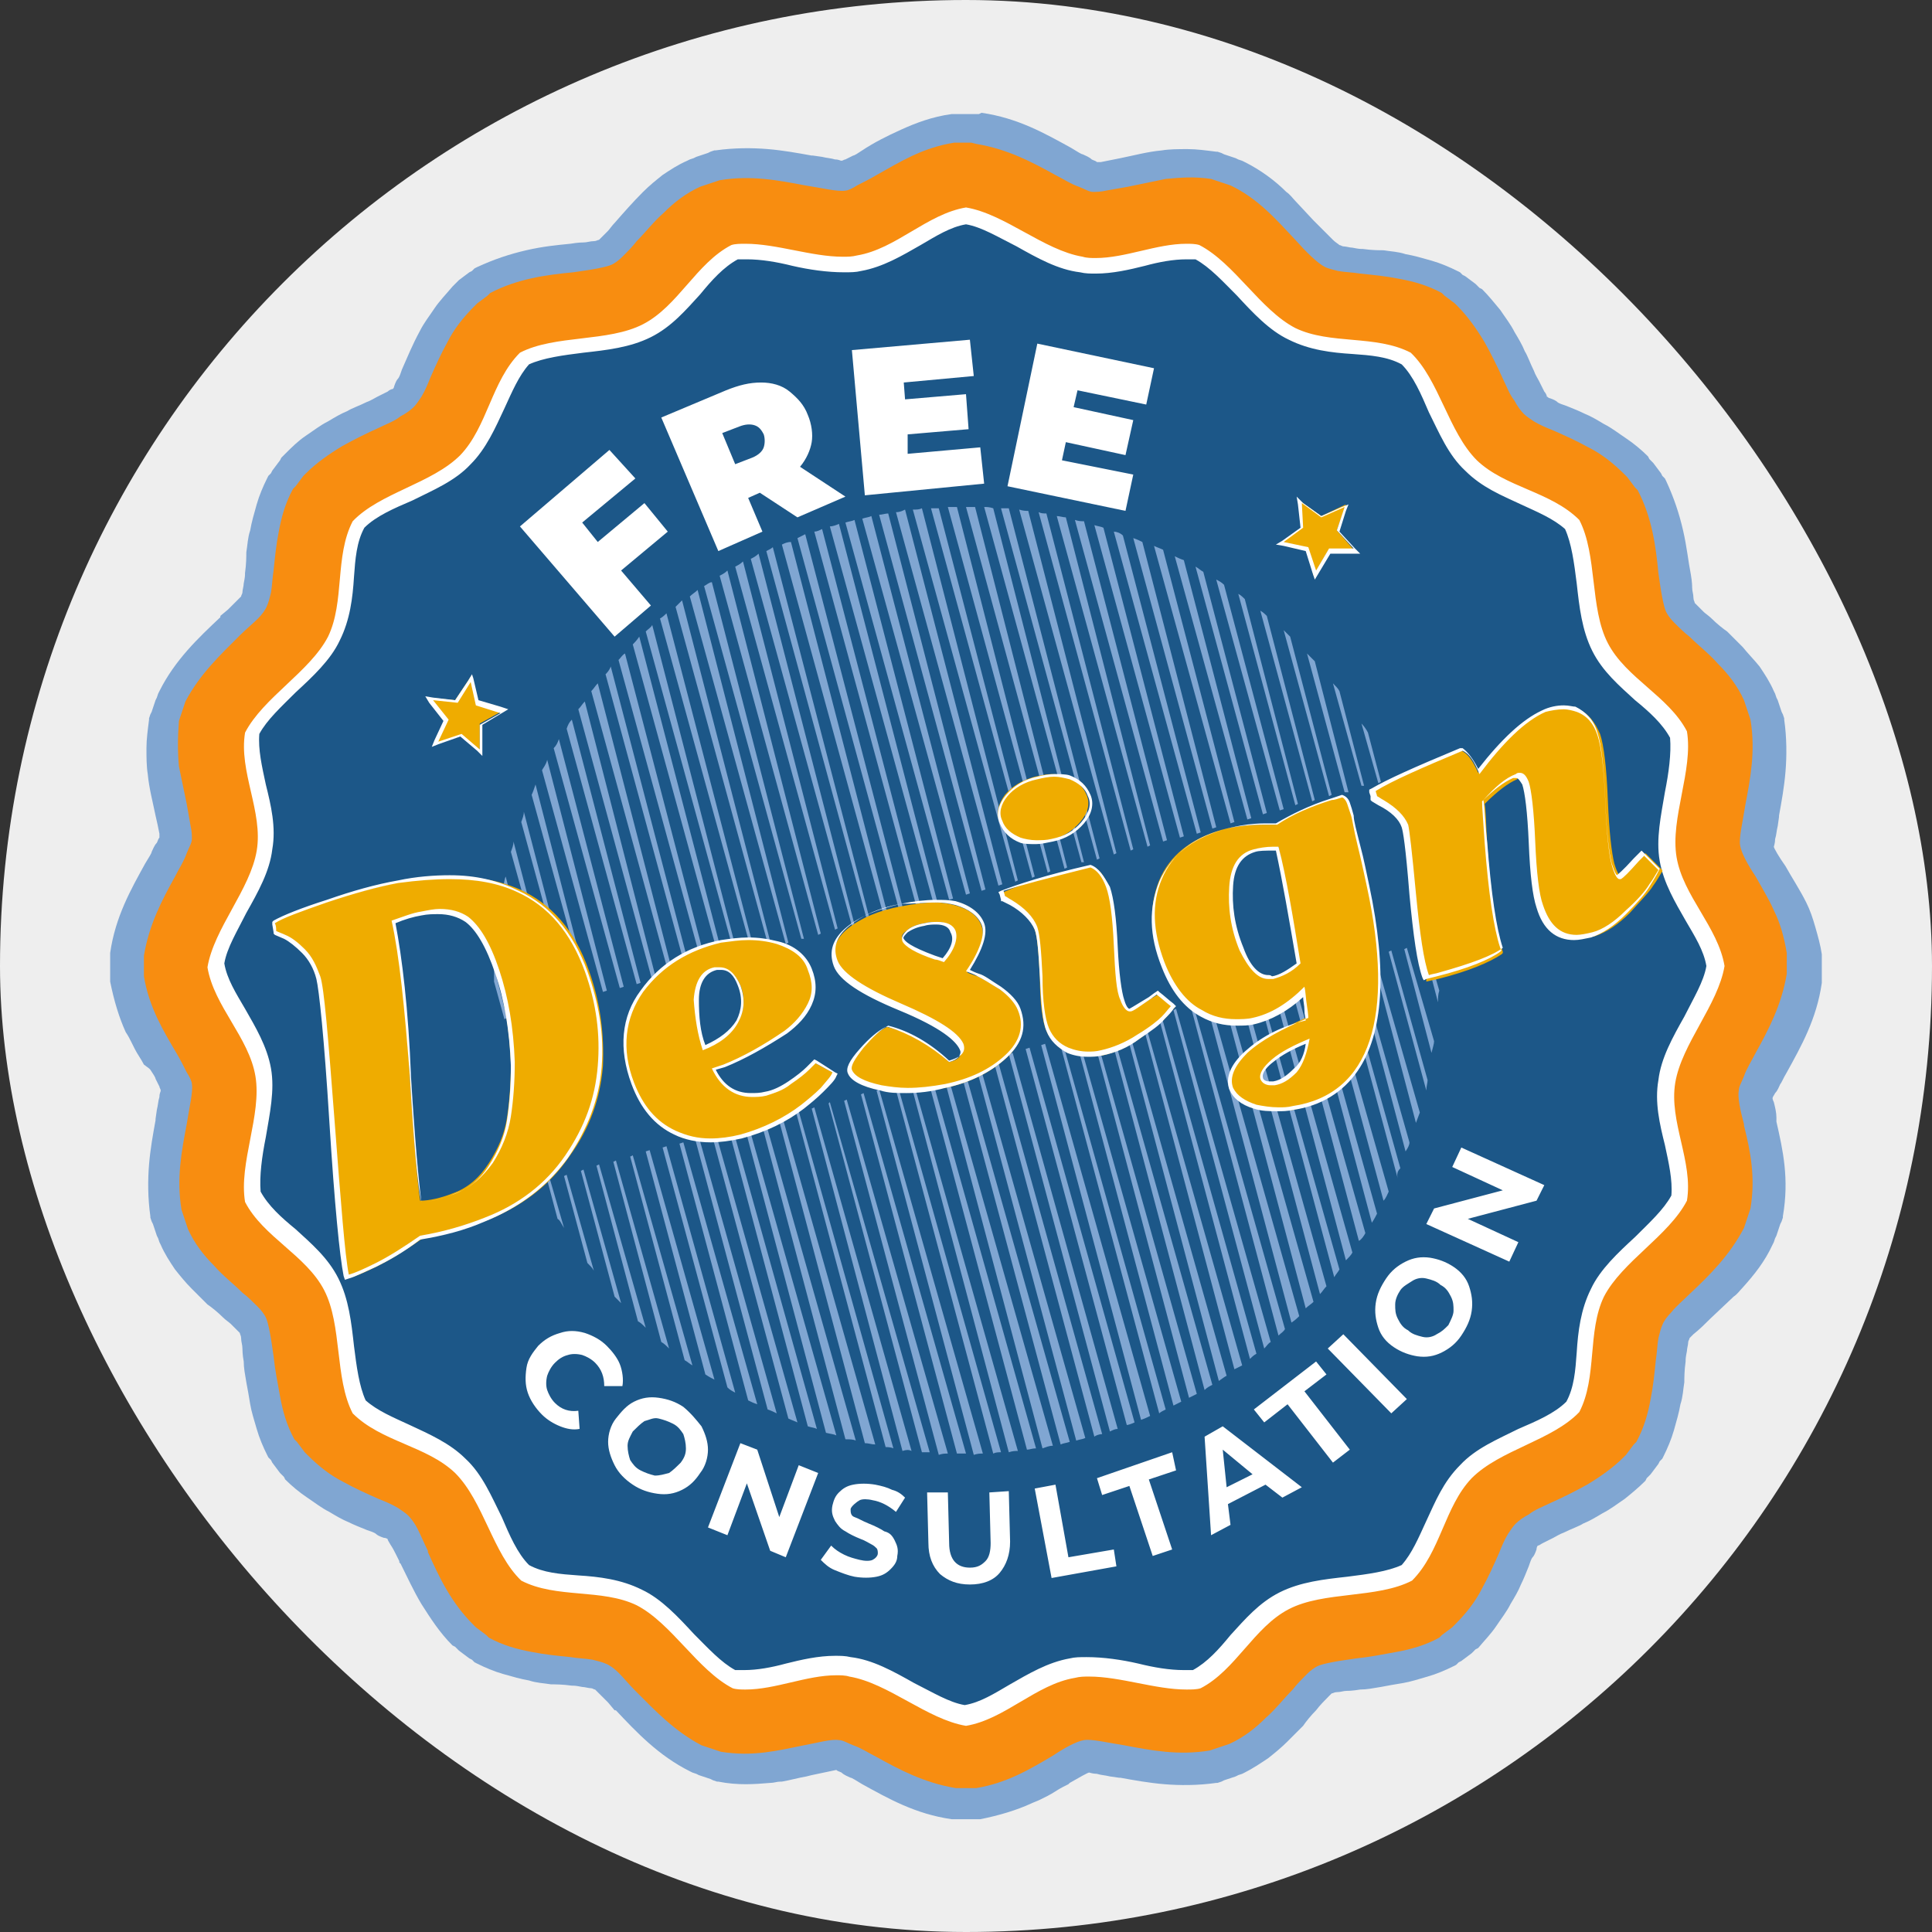
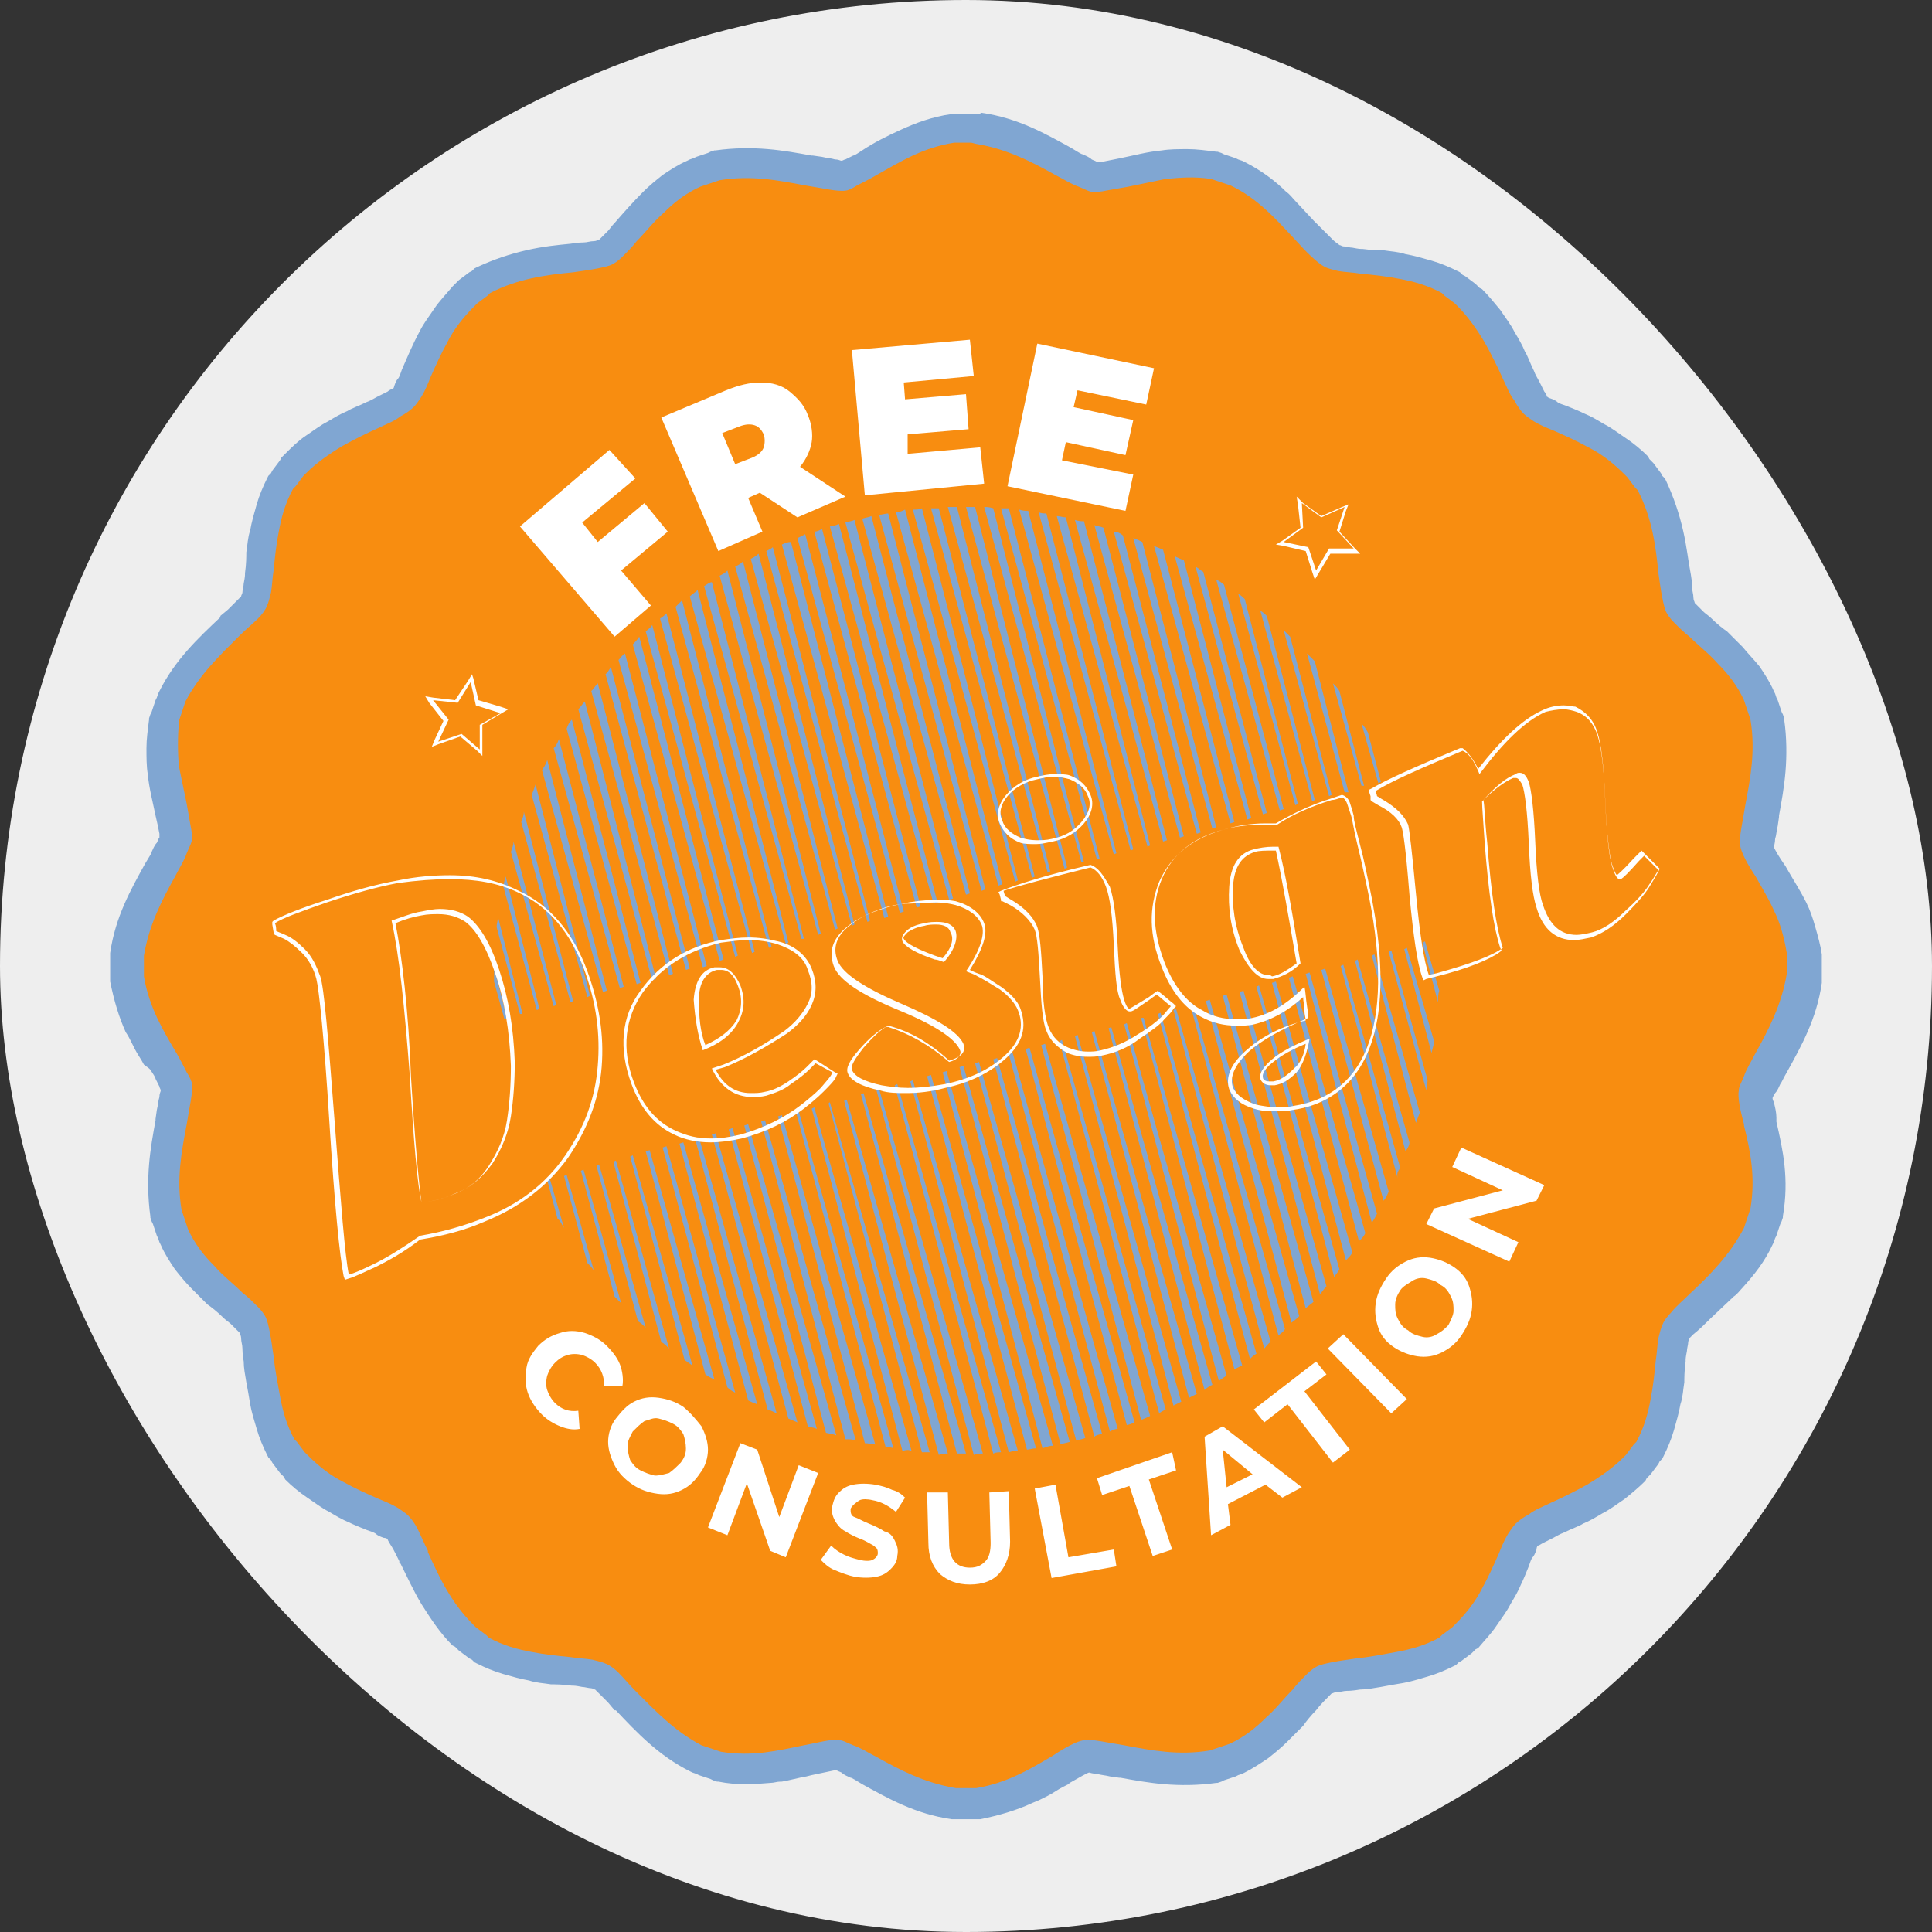
<svg xmlns="http://www.w3.org/2000/svg" width="149" height="149" fill="none">
  <rect width="100%" height="100%" fill="#333333" stroke="none" />
  <rect width="149" height="149" rx="74.5" fill="#EEE" />
  <path fill-rule="evenodd" clip-rule="evenodd" d="M75.7 8.7c2.8.4 4.9 1.6 6.9 2.7.5.3.8.5.9.5.2.1.5.2.7.4.2.1.3.1.4.2h.3l1.5-.3c1-.2 2.1-.5 3.2-.6.6-.1 1.3-.1 2-.1s1.4.1 2.2.2h.1l.3.1.2.1.9.3.2.1.3.1.2.1c1.2.6 2.3 1.4 3.2 2.3.3.2.5.5.7.7l1.4 1.5.2.2.1.1.9.9.3.3c.2.2.4.3.5.4.1 0 .2.1.3.1.2 0 .5.1.7.1.5.1.6.1.8.1.7.1 1.3.1 1.6.1.6.1 1.1.1 1.7.3.6.1 1.3.3 2 .5s1.4.5 2 .8l.2.1.2.2.2.1.8.6.1.1.2.2.2.1c.5.5.9 1 1.4 1.6.4.6.8 1.1 1.1 1.7.3.5.6 1 .8 1.5.2.3.4.9.7 1.5.1.3.3.6.4.8l.4.8c.1.1.2.3.2.4.1 0 .1.1.2.1.3.1.5.2.6.3.1.1.4.2.7.3.5.2 1 .4 1.4.6.5.2 1 .5 1.5.8.6.3 1.1.7 1.7 1.1.6.4 1.2.9 1.7 1.4l.1.2.2.2.1.1.6.8.1.2.2.2.1.2c.6 1.3 1 2.5 1.3 3.8.3 1.3.4 2.4.6 3.4.1.6.1.9.1 1 0 .3.1.5.1.8 0 .2.1.3.1.4l.2.2.5.5c.1.1.4.3.6.5.4.4.9.8 1.2 1l1.2 1.2c.4.5.9 1 1.3 1.5.4.6.8 1.2 1.1 1.9l.1.2.1.3.1.2.3.9.1.2.1.3v.1c.2 1.4.2 2.8.1 4-.1 1.2-.3 2.3-.5 3.4v.1l-.1.7c-.1.4-.1.7-.2 1 0 .3-.1.6-.1.6 0 .1.4.8.9 1.5.5.9 1.1 1.8 1.6 2.8.3.6.5 1.2.7 1.9.2.7.4 1.4.5 2.1v2.2c-.4 2.8-1.6 4.9-2.7 6.9-.3.5-.4.8-.5.9-.1.2-.2.5-.4.7-.1.2-.2.3-.2.4 0 0 0 .1.1.3.1.4.2.8.2 1.2V86.5c.5 2.2 1 4.4.5 7.3v.1l-.1.3-.1.2-.3.9-.1.2-.1.3-.1.2c-.6 1.3-1.4 2.3-2.3 3.3-.2.2-.4.5-.7.7l-1.8 1.7c-.4.4-.8.8-1.3 1.2l-.3.3c0 .1-.1.2-.1.3 0 .2-.1.5-.1.7-.1.5-.1.6-.1.8-.1.7-.1 1.3-.1 1.6-.1.6-.1 1.1-.3 1.7-.1.6-.3 1.3-.5 2s-.5 1.4-.8 2l-.1.2-.2.2-.1.2-.6.8-.1.1-.2.2-.1.2c-.5.5-1.1 1-1.6 1.4-.6.4-1.1.8-1.7 1.1-.5.3-1 .6-1.5.8-.3.2-.9.4-1.5.7-.3.1-.6.3-.8.4l-.8.4c-.2.1-.3.2-.4.2 0 0-.1.1-.1.3-.1.3-.2.5-.3.6-.1.1-.2.4-.3.7-.2.5-.4 1-.6 1.4-.2.5-.5 1-.8 1.5-.3.6-.7 1.1-1.1 1.7-.4.6-.9 1.1-1.4 1.7l-.2.1-.2.2-.1.1-.8.6-.2.1-.2.2-.2.1c-.6.3-1.3.6-2 .8-.7.2-1.3.4-1.9.5-.6.1-1.2.2-1.7.3-.6.1-1.1.2-1.6.2-.6.1-.9.1-1 .1-.3 0-.5.1-.8.1-.2 0-.3.1-.4.1l-.2.2c-.3.3-.7.7-1 1.1-.4.4-.8.9-1 1.2l-1.2 1.2c-.5.5-1 .9-1.5 1.3-.6.4-1.2.8-1.8 1.1l-.2.1-.3.1-.2.1-.9.3-.2.1-.3.1h-.1c-1.4.2-2.8.2-4 .1-1.2-.1-2.3-.3-3.4-.5h-.1l-.7-.1c-.4-.1-.7-.1-1-.2-.3 0-.6-.1-.6-.1-.1 0-.8.4-1.5.8l-.1.1-.4.2c-.4.2-.8.5-1.2.7l-.6.3c-.2.1-.5.2-.7.3-1.1.5-2.4.9-3.9 1.2h-2.2c-2.8-.4-4.9-1.6-6.9-2.7-.5-.3-.8-.5-.9-.5-.2-.1-.5-.2-.7-.4-.2-.1-.3-.1-.4-.2l-1.9.4-.4.1c-.6.1-1.3.3-1.9.4h-.1c-.3 0-.5.1-.8.1-1.2.1-2.5.2-4-.1h-.1l-.3-.1-.2-.1-.9-.3-.2-.1-.3-.1-.2-.1c-2.4-1.2-4.1-3-5.7-4.7h-.1l-.5-.6-.1-.1-.6-.6-.3-.3c-.1 0-.2-.1-.3-.1-.2 0-.5-.1-.7-.1-.5-.1-.6-.1-.8-.1-.7-.1-1.3-.1-1.6-.1-.6-.1-1.1-.1-1.7-.3-.6-.1-1.3-.3-2-.5s-1.4-.5-2-.8l-.2-.1-.2-.2-.2-.1-.8-.6-.1-.1-.2-.2-.2-.1c-1-1-1.7-2.1-2.4-3.2-.6-1-1.1-2.1-1.6-3.1l-.1-.1v-.1l-.3-.6c-.1-.2-.2-.4-.4-.7-.1-.2-.2-.3-.2-.4 0 0-.1-.1-.3-.1-.3-.1-.5-.2-.6-.3-.1-.1-.4-.2-.7-.3-.5-.2-1-.4-1.4-.6-.5-.2-1-.5-1.5-.8-.6-.3-1.1-.7-1.7-1.1-.6-.4-1.2-.9-1.7-1.4l-.1-.2-.2-.2-.1-.1-.6-.8-.1-.2-.2-.2-.1-.2c-.3-.6-.6-1.3-.8-2-.2-.7-.4-1.3-.5-1.9-.1-.6-.2-1.2-.3-1.7-.1-.6-.2-1.1-.2-1.6-.1-.5-.1-1-.1-1 0-.3-.1-.5-.1-.8 0-.2-.1-.3-.1-.4l-.2-.2-.5-.5c-.1-.1-.4-.3-.6-.5-.4-.4-.9-.8-1.2-1l-1.2-1.2c-.5-.5-.9-1-1.3-1.5-.4-.6-.8-1.2-1.1-1.9l-.1-.2-.1-.3-.1-.2-.3-.9-.1-.2-.1-.3v-.1c-.2-1.4-.2-2.8-.1-4 .1-1.2.3-2.3.5-3.4v-.1l.1-.7c.1-.4.1-.7.2-1 0-.3.1-.4.1-.5 0-.1-.1-.2-.1-.3l-.3-.6c0-.1-.2-.4-.4-.7l-.1-.1-.4-.3c-.2-.4-.5-.8-.7-1.2l-.3-.6c-.1-.2-.2-.4-.4-.7-.5-1.1-.9-2.4-1.2-3.9v-2.2c.4-2.8 1.6-4.9 2.7-6.9.3-.5.5-.8.5-.9.1-.2.2-.5.4-.7.1-.2.1-.3.2-.4v-.3c-.1-.5-.2-1-.3-1.4-.2-1-.5-2.1-.6-3.2-.1-.6-.1-1.3-.1-2s.1-1.4.2-2.2v-.1l.1-.3.1-.2.3-.9.1-.2.1-.3.1-.2c1.2-2.4 3-4.1 4.7-5.7v-.1l.6-.5.1-.1.6-.6.3-.3c0-.1.1-.2.1-.3 0-.2.1-.5.1-.7.1-.5.1-.6.1-.8.1-.7.1-1.3.1-1.6.1-.6.1-1.1.3-1.7.1-.6.3-1.3.5-2s.5-1.4.8-2l.1-.2.2-.2.1-.2.6-.8.1-.2.2-.2.1-.1c.5-.5 1-1 1.6-1.4.6-.4 1.1-.8 1.7-1.1.5-.3 1-.6 1.5-.8.3-.2.9-.4 1.5-.7.3-.1.6-.3.8-.4l.8-.4c.1-.1.3-.2.4-.2 0 0 .1-.1.1-.2.1-.3.2-.5.3-.6.1-.1.2-.4.3-.7.4-.9.8-1.9 1.4-3 .3-.6.7-1.1 1.1-1.7.4-.6.9-1.1 1.4-1.7l.2-.2.2-.2.1-.1.8-.6.2-.1.2-.2.2-.1c1.3-.6 2.5-1 3.8-1.3 1.3-.3 2.4-.4 3.4-.5.6-.1.9-.1 1-.1.3 0 .5-.1.8-.1.2 0 .3-.1.4-.1l.2-.2.5-.5c.1-.1.3-.4.5-.6.7-.8 1.4-1.6 2.2-2.4.5-.5 1-.9 1.5-1.3.6-.4 1.2-.8 1.9-1.1l.2-.1.3-.1.2-.1.9-.3.2-.1.3-.1h.1c1.4-.2 2.8-.2 4-.1 1.2.1 2.3.3 3.4.5h.1l.7.1c.4.1.7.1 1 .2.3 0 .4.1.5.1.1 0 .2-.1.3-.1l.6-.3c.1 0 .4-.2.7-.4.9-.6 1.9-1.1 3-1.6s2.4-1 3.9-1.2h2.1l.2-.1Zm9 3.7c0 .1 0 0 0 0Zm-72.4 52c.1 0 0 0 0 0Zm14.1-5.5v.4l.6 2.4h-.1c.3 1.5.4 3.1.1 5.1-.1.8-.3 1.4-.5 2.1-.2.7-.4 1.3-.7 1.9-.2.5-.5 1-.8 1.6-.4.7-.6 1.1-.8 1.4-.2.3-.3.6-.5.8l.1.1.1.1.1.2c.5.9 1.1 1.8 1.6 2.9.3.6.5 1.2.7 1.9.2.7.4 1.4.5 2.1.1.7.2 1.4.2 2.1 0 .7 0 1.4-.1 2-.1.6-.1 1.2-.2 1.7-.1.6-.2 1.1-.3 1.6V58.9Z" fill="#80A6D2" />
  <path fill-rule="evenodd" clip-rule="evenodd" d="M75.3 11.1c2.4.4 4.3 1.4 6.1 2.4.6.3 1.2.7 1.8.9.5.2.8.4 1.1.4.2 0 .6 0 1-.1.6-.1 1.1-.2 1.7-.3 1-.2 1.9-.4 2.9-.6 1.1-.1 2.2-.2 3.5 0l.3.1.9.3.3.1c2.1 1 3.5 2.6 5 4.2.8.9 1.7 1.8 2.3 2.1.2.1.6.2 1 .3.6.1 1.1.1 1.7.2 1 .1 2 .2 3 .4 1.1.2 2.2.5 3.3 1.1l.2.2.8.6.2.2c.8.8 1.5 1.8 2.1 2.8.5.9 1 1.9 1.4 2.8.3.6.5 1.2.9 1.7.2.4.5.8.7 1 .2.2.5.4.8.6.5.3 1 .5 1.5.7.9.4 1.8.8 2.7 1.3 1 .5 1.9 1.2 2.8 2.1l.2.2.6.8.2.2c1.1 2.1 1.4 4.3 1.6 6.4.1.7.2 1.4.3 1.9.1.5.2.9.3 1.1.1.2.3.5.6.8.4.4.8.8 1.2 1.1.7.7 1.5 1.3 2.2 2.1.8.8 1.5 1.7 2 2.8l.1.3.3.9.1.3c.4 2.4 0 4.5-.4 6.6-.2 1.3-.5 2.5-.4 3.1.1.6.6 1.5 1.2 2.4.5.9 1 1.7 1.4 2.6.5 1 .8 2.1 1 3.3v1.6c-.4 2.4-1.4 4.3-2.4 6.1-.3.6-.7 1.2-.9 1.8-.2.5-.4.8-.4 1.1-.1.5.1 1.5.4 2.6v.1c.5 2 .9 4 .5 6.4l-.1.3-.3.9-.1.3c-1.1 2.1-2.6 3.6-4.2 5.1-.5.5-1 .9-1.4 1.4-.3.3-.6.7-.7 1-.1.2-.2.6-.3 1-.1.6-.1 1.1-.2 1.7-.1 1-.2 2-.4 3-.2 1.1-.5 2.2-1.1 3.3l-.2.2-.6.8-.2.2c-.8.8-1.8 1.5-2.8 2.1-.9.5-1.9 1-2.8 1.4-.6.3-1.2.5-1.7.9-.4.2-.8.5-1 .7-.2.2-.4.5-.6.8-.3.5-.5 1-.7 1.5-.4.9-.8 1.8-1.3 2.7-.5 1-1.2 1.9-2.1 2.8l-.2.2-.8.6-.2.2c-1.1.6-2.2.9-3.3 1.1-1.1.2-2.1.4-3.1.5-.7.1-1.4.2-1.9.3-.5.1-.9.2-1.1.3-.2.1-.5.3-.8.6-.4.4-.8.8-1.1 1.2-.7.7-1.3 1.5-2.1 2.2-.8.8-1.7 1.5-2.8 2l-.3.1-.9.3-.3.1c-2.4.4-4.5 0-6.6-.4-1.3-.2-2.5-.5-3.1-.4-.6.1-1.5.6-2.4 1.2-1.7 1-3.5 2.1-5.9 2.5h-1.6c-2.4-.4-4.3-1.4-6.1-2.4-.6-.3-1.2-.7-1.8-.9-.5-.2-.8-.4-1.1-.4-.6-.1-1.6.2-2.7.4-2 .4-3.9.9-6.4.5l-.3-.1-.9-.3-.3-.1c-2.1-1.1-3.6-2.7-5.1-4.2-.5-.5-.9-1-1.3-1.4-.3-.3-.7-.6-1-.7-.2-.1-.6-.2-1-.3-.6-.1-1.1-.1-1.7-.2-1-.1-2-.2-3-.4-1.1-.2-2.2-.5-3.3-1.1l-.2-.2-.8-.6-.2-.2c-1.7-1.7-2.6-3.6-3.5-5.6v-.1c-.3-.6-.5-1.1-.8-1.7-.2-.4-.5-.8-.7-1-.2-.2-.5-.4-.8-.6-.5-.3-1-.5-1.5-.7-.9-.4-1.8-.8-2.7-1.3-1-.5-1.9-1.2-2.8-2.1l-.2-.2-.6-.8-.2-.2c-.6-1.1-.9-2.2-1.1-3.3-.2-1.1-.4-2.1-.5-3.1-.1-.7-.2-1.4-.3-1.9-.1-.5-.2-.9-.3-1.1-.1-.2-.3-.5-.6-.8-.4-.4-.8-.8-1.2-1.1-.7-.7-1.5-1.3-2.2-2.1-.8-.8-1.5-1.7-2-2.8l-.1-.3-.3-.9-.1-.3c-.4-2.4 0-4.5.4-6.6.2-1.3.5-2.5.4-3.1 0-.2-.2-.6-.4-.9-.2-.4-.5-1-.8-1.5-1-1.7-2.1-3.5-2.5-5.9v-1.6c.4-2.4 1.4-4.3 2.4-6.1.3-.6.7-1.2.9-1.8.2-.5.4-.8.4-1.1 0-.2 0-.6-.1-1-.1-.6-.2-1.1-.3-1.7-.2-1-.4-1.9-.6-2.9-.1-1.1-.1-2.2 0-3.5l.1-.3.3-.9.1-.3c1.1-2.1 2.7-3.6 4.2-5.1.5-.5 1-.9 1.4-1.3.3-.3.6-.7.7-1 .1-.2.2-.6.3-1 .1-.6.1-1.1.2-1.7.1-1 .2-2 .4-3 .2-1.1.5-2.2 1.1-3.3l.2-.2.6-.8.2-.2c.8-.8 1.8-1.5 2.8-2.1.9-.5 1.9-1 2.8-1.4.6-.3 1.2-.5 1.7-.9.4-.2.8-.5 1-.7.2-.2.4-.5.6-.8.3-.5.5-1 .7-1.5.4-.9.8-1.8 1.3-2.7.5-1 1.2-1.9 2.1-2.8l.2-.2.8-.6.2-.2c2.1-1.1 4.3-1.4 6.4-1.6.7-.1 1.4-.2 1.9-.3.5-.1.9-.2 1.1-.3.2-.1.5-.3.8-.6.4-.4.8-.8 1.1-1.2.7-.7 1.3-1.5 2.1-2.2.8-.8 1.7-1.5 2.8-2l.3-.1.9-.3.3-.1c2.4-.4 4.5 0 6.6.4 1.3.2 2.5.5 3.1.4.2 0 .6-.2.9-.4.4-.2 1-.5 1.5-.8 1.8-1 3.5-2.1 6-2.5h1.3l.4.1Z" fill="#F88D10" />
-   <path fill-rule="evenodd" clip-rule="evenodd" d="M74.5 132.5c-1.4-.2-2.7-1-4.2-1.8s-3.1-1.7-4.7-2c-.4-.1-.7-.1-1.1-.1-1.2 0-2.5.3-3.6.6-1.2.3-2.3.5-3.4.5-.3 0-.6 0-.9-.1-1.2-.7-2.3-1.8-3.4-3-1.2-1.3-2.4-2.6-3.9-3.3-1.5-.7-3.1-.9-4.7-1-1.5-.1-2.9-.3-4.2-.9-1-1-1.6-2.4-2.3-3.9-.7-1.6-1.5-3.2-2.7-4.3-1.2-1.2-2.7-1.8-4.1-2.4-1.4-.6-2.7-1.2-3.7-2.1-.6-1.2-.8-2.8-1-4.5-.2-1.7-.4-3.5-1.2-5-.7-1.5-2-2.6-3.2-3.6-1.1-1-2.2-1.9-2.9-3.1-.2-1.4.1-2.9.4-4.5.3-1.7.7-3.5.4-5.1-.3-1.6-1.1-3-1.9-4.4-.8-1.3-1.5-2.5-1.7-3.9.2-1.4 1-2.7 1.8-4.2s1.7-3.1 2-4.7c.3-1.6-.1-3.2-.5-4.8-.3-1.5-.7-2.9-.5-4.2.7-1.2 1.8-2.3 3-3.4 1.3-1.2 2.6-2.4 3.3-3.9.7-1.5.9-3.1 1-4.7.1-1.5.3-2.9.9-4.2 1-1 2.4-1.6 3.9-2.3 1.6-.7 3.2-1.5 4.4-2.7 1.2-1.2 1.8-2.7 2.4-4.1.6-1.4 1.2-2.7 2.1-3.7 1.2-.6 2.8-.8 4.5-1 1.7-.2 3.5-.4 5-1.2 1.5-.7 2.6-2 3.6-3.2 1-1.1 1.9-2.2 3.1-2.9.3 0 .6-.1.9-.1 1.1 0 2.4.2 3.6.5 1.3.2 2.6.5 3.9.5.4 0 .8 0 1.2-.1 1.6-.3 3-1.1 4.4-1.9 1.3-.8 2.5-1.5 3.9-1.7 1.4.2 2.7 1 4.2 1.8s3.1 1.7 4.7 2c.4.1.7.1 1.1.1 1.2 0 2.5-.3 3.6-.5 1.2-.3 2.3-.5 3.4-.5.3 0 .6 0 .8.1 1.2.7 2.3 1.8 3.4 3 1.2 1.3 2.4 2.6 3.9 3.3 1.5.7 3.1.9 4.7 1 1.5.1 2.9.3 4.2.9 1 1 1.6 2.4 2.3 3.9.7 1.6 1.5 3.2 2.6 4.3 1.2 1.2 2.7 1.8 4.1 2.4 1.4.6 2.7 1.2 3.7 2.1.6 1.2.8 2.8 1 4.5.2 1.7.4 3.5 1.2 5 .7 1.5 2 2.6 3.2 3.6 1.1 1 2.2 1.9 2.9 3.1.2 1.4-.1 2.9-.4 4.5-.3 1.7-.7 3.5-.4 5.1.3 1.6 1.1 3 1.9 4.4.8 1.3 1.5 2.5 1.7 3.9-.2 1.4-1 2.7-1.8 4.2s-1.7 3.1-2 4.7c-.3 1.6.1 3.2.5 4.8.3 1.5.7 2.9.5 4.2-.7 1.2-1.8 2.3-3 3.4-1.3 1.2-2.6 2.4-3.3 3.9-.7 1.5-.9 3.1-1 4.7-.1 1.5-.3 2.9-.9 4.2-1 1-2.4 1.6-3.9 2.3-1.6.7-3.2 1.5-4.4 2.7-1.2 1.2-1.8 2.7-2.4 4.1-.6 1.4-1.2 2.7-2.1 3.7-1.2.6-2.8.8-4.5 1-1.7.2-3.5.4-5 1.2-1.5.7-2.5 2-3.6 3.2-1 1.1-1.9 2.2-3.1 2.9-.3 0-.6.1-.9.1-1.1 0-2.4-.2-3.6-.5-1.3-.2-2.6-.5-3.9-.5-.4 0-.8 0-1.2.1-1.6.3-3 1.1-4.4 1.9-1.1.7-2.3 1.4-3.7 1.6Z" fill="#1C5788" />
-   <path d="M74.5 17.3c1.2.2 2.5 1 3.9 1.7 1.6.9 3.2 1.8 4.9 2 .4.1.8.1 1.2.1 1.3 0 2.6-.3 3.8-.6 1.1-.3 2.2-.5 3.2-.5h.7c1.1.6 2.1 1.7 3.2 2.8 1.2 1.3 2.5 2.7 4 3.4 1.6.8 3.3 1 4.9 1.1 1.4.1 2.7.2 3.8.8.9.9 1.5 2.3 2.1 3.7.8 1.6 1.5 3.3 2.8 4.5 1.3 1.3 2.8 1.9 4.3 2.6 1.3.6 2.5 1.1 3.4 1.9.5 1.1.7 2.6.9 4.2.2 1.8.4 3.6 1.2 5.2.8 1.6 2.1 2.7 3.3 3.8 1.1.9 2.1 1.8 2.7 2.9.1 1.2-.1 2.7-.4 4.2-.3 1.8-.7 3.6-.4 5.3.3 1.7 1.2 3.2 2 4.6.7 1.2 1.4 2.3 1.6 3.5-.2 1.2-1 2.5-1.7 3.9-.9 1.6-1.8 3.2-2 4.9-.3 1.7.1 3.4.5 5 .3 1.4.6 2.7.5 3.9-.6 1.1-1.7 2.1-2.8 3.2-1.3 1.2-2.7 2.5-3.4 4-.8 1.6-1 3.3-1.1 4.9-.1 1.4-.2 2.7-.8 3.8-.9.9-2.3 1.5-3.7 2.1-1.6.8-3.3 1.5-4.5 2.8-1.3 1.3-1.9 2.8-2.6 4.3-.6 1.3-1.1 2.5-1.9 3.4-1.1.5-2.6.7-4.2.9-1.8.2-3.6.4-5.2 1.2-1.6.8-2.7 2.1-3.8 3.3-.9 1.1-1.8 2.1-2.9 2.7h-.7c-1.1 0-2.3-.2-3.5-.5-1.3-.3-2.7-.5-4-.5-.5 0-.9 0-1.3.1-1.7.3-3.2 1.2-4.6 2-1.2.7-2.3 1.4-3.5 1.6-1.2-.2-2.5-1-3.9-1.7-1.6-.9-3.2-1.8-4.9-2-.4-.1-.8-.1-1.2-.1-1.3 0-2.6.3-3.8.6-1.1.3-2.2.5-3.2.5h-.7c-1.1-.6-2.1-1.7-3.2-2.8-1.2-1.3-2.5-2.7-4-3.4-1.6-.8-3.3-1-4.9-1.1-1.4-.1-2.7-.2-3.8-.8-.9-.9-1.5-2.3-2.1-3.7-.8-1.6-1.5-3.3-2.8-4.5-1.2-1.2-2.8-1.9-4.3-2.6-1.3-.6-2.5-1.1-3.4-1.9-.5-1.1-.7-2.6-.9-4.2-.2-1.8-.4-3.6-1.2-5.2-.8-1.6-2.1-2.7-3.3-3.8-1.1-.9-2.1-1.8-2.7-2.9-.1-1.2.1-2.7.4-4.2.3-1.8.7-3.6.4-5.3-.3-1.7-1.2-3.2-2-4.6-.7-1.2-1.4-2.3-1.6-3.5.2-1.2 1-2.5 1.7-3.9.9-1.6 1.8-3.2 2-4.9.3-1.7-.1-3.4-.5-5-.3-1.4-.6-2.7-.5-3.9.6-1.1 1.7-2.1 2.8-3.2 1.3-1.2 2.7-2.5 3.4-4 .8-1.6 1-3.3 1.1-4.9.1-1.4.2-2.7.8-3.8.9-.9 2.3-1.5 3.7-2.1 1.6-.8 3.3-1.5 4.5-2.8 1.2-1.2 1.9-2.8 2.6-4.3.6-1.3 1.1-2.5 1.9-3.4 1.1-.5 2.6-.7 4.2-.9 1.8-.2 3.6-.4 5.2-1.2 1.6-.8 2.7-2.1 3.8-3.3.9-1.1 1.8-2.1 2.9-2.7h.7c1.1 0 2.3.2 3.5.5 1.3.3 2.7.5 4 .5.5 0 .9 0 1.3-.1 1.7-.3 3.2-1.2 4.6-2 1.2-.7 2.3-1.4 3.5-1.6Zm0-1.3c-3 .5-5.4 3.2-8.4 3.7-.4.1-.7.1-1.1.1-2.4 0-5.1-1-7.5-1-.4 0-.8 0-1.1.1-2.7 1.4-4.1 4.7-6.8 6.1-2.7 1.4-6.8.8-9.5 2.2-2.2 2.2-2.5 5.7-4.6 7.9-2.2 2.2-6.2 2.9-8.3 5.1-1.4 2.7-.6 6.2-1.9 8.9-1.4 2.7-5 4.7-6.4 7.4-.5 3 1.4 6.1.9 9.1-.5 3-3.3 6-3.8 9 .5 3 3.2 5.4 3.7 8.4s-1.3 6.7-.8 9.7c1.4 2.7 4.7 4.1 6.1 6.8 1.4 2.7.8 6.8 2.2 9.5 2.2 2.2 5.7 2.5 7.9 4.6 2.2 2.2 2.9 6.2 5.1 8.3 2.7 1.4 6.2.6 8.9 1.9 2.7 1.4 4.7 5 7.4 6.4.3.1.7.1 1 .1 2.3 0 4.7-1.1 7-1.1.3 0 .7 0 1 .1 3 .5 6 3.3 9 3.8 3-.5 5.4-3.2 8.4-3.7.4-.1.7-.1 1.1-.1 2.4 0 5.1 1 7.5 1 .4 0 .8 0 1.1-.1 2.7-1.4 4.1-4.7 6.8-6.1 2.7-1.4 6.8-.8 9.5-2.2 2.2-2.2 2.5-5.7 4.6-7.9 2.2-2.2 6.2-2.9 8.3-5.1 1.4-2.7.6-6.2 1.9-8.9 1.4-2.7 5-4.7 6.4-7.4.5-3-1.4-6.1-.9-9.1.5-3 3.3-6 3.8-9-.5-3-3.2-5.4-3.7-8.4s1.3-6.7.8-9.7c-1.4-2.7-4.7-4.1-6.1-6.8-1.4-2.7-.8-6.8-2.2-9.5-2.2-2.2-5.7-2.5-7.9-4.6-2.2-2.2-2.9-6.2-5.1-8.3-2.7-1.4-6.2-.6-8.9-1.9-2.7-1.4-4.7-5-7.4-6.4-.3-.1-.7-.1-1-.1-2.3 0-4.7 1.1-7 1.1-.3 0-.7 0-1-.1-3-.5-6-3.3-9-3.8Z" fill="#fff" />
  <path d="m110.9 77.3-1.2-4.6.2-.1 1.1 3.8c-.1.3-.1.6-.1.9Zm-.3 3-2.1-7.2-.2.1 2.1 8c.1-.4.2-.7.2-.9Zm-.5 3-2.8-10-.2.1 2.9 10.7c0-.3.1-.6.1-.8Zm-.6 2.5L106 73.6l-.2.1 3.4 12.9c.1-.3.2-.5.3-.8Zm-.8 2.3-4-14.1-.2.1 3.9 14.7c.2-.3.3-.5.3-.7Zm-.7 2-4.4-15.7-.2.1 4.4 16.4c-.1-.4 0-.6.2-.8Zm-.9 1.8-4.9-17.2-.3.1 4.8 17.8c.2-.2.3-.5.4-.7Zm-.9 1.7L101 75l-.3.1 5.1 19.2c.2-.3.3-.5.4-.7Zm-.9 1.5-5.6-19.8-.3.1 5.4 20.3c.2-.1.4-.4.5-.6Zm-1 1.5-5.9-20.9-.3.1 5.7 21.4c.2-.2.4-.4.5-.6Zm-1 1.3L97.1 76l-.2.1 6 22.4c.1-.2.3-.4.4-.6Zm-1 1.3-6.4-22.8-.3.1 6.2 23.3c.2-.2.3-.4.5-.6Zm-1 1.2-6.7-23.7-.3.1 6.4 24.1c.2-.2.4-.3.6-.5Zm-1.1 1.1-6.9-24.4-.3.1 6.6 24.8c.3-.2.4-.3.6-.5Zm-1.1 1L92 77.4l-.2.1 6.8 25.5c.2-.2.4-.3.5-.5Zm-1.1 1-7.3-25.7-.2.1 7 26.1c.2-.2.3-.4.5-.5Zm-1.1.9-7.4-26.3-.2.1 7.1 26.6c.1-.1.3-.3.5-.4Zm-1.1.9-7.6-26.8H88l7.2 27.1.6-.3Zm-1.2.8-7.7-27.2-.2.1 7.3 27.5c.3-.2.4-.3.6-.4Zm-1.1.7-7.8-27.6-.2.1 7.4 27.9c.2-.2.4-.3.6-.4Zm-1.2.7-7.9-28-.2.1 7.5 28.2.6-.3Zm-1.2.6-8-28.3-.2.1 7.6 28.5.6-.3Zm-1.2.6-8-28.5-.2.1 7.7 28.7c.1-.1.3-.2.5-.3Zm-1.2.5-8.1-28.7-.3.1 7.7 28.9c.3-.1.5-.2.7-.3Zm-1.2.5-8.1-28.9-.3.1 7.8 29c.1 0 .4-.1.6-.2Zm-1.3.5-8.1-29-.3.1 7.8 29.1c.2-.1.4-.2.6-.2Zm-1.2.4-8.1-29-.3.1 7.8 29.1c.1-.1.4-.2.6-.2Zm-1.3.3-8.2-29-.3.1 7.8 29.1c.3-.1.5-.1.7-.2Zm-1.2.3-8.2-29-.3.1 7.8 29.1c.2-.1.4-.1.7-.2Zm-1.3.3L73 82.6l-.3.1 7.7 29c.3-.1.5-.2.8-.2Zm-1.3.2-8.1-28.8-.3.1 7.7 28.8c.2 0 .4-.1.7-.1Zm-1.4.2-8.1-28.6-.2.1 7.6 28.6c.3-.1.5-.1.7-.1Zm-1.3.1-8-28.4-.2.1 7.6 28.4c.2-.1.4-.1.6-.1Zm-1.4.1-8-28.1-.2.1 7.5 28.1c.3-.1.5-.1.7-.1Zm-1.3 0-7.9-27.8-.2.1 7.4 27.7h.7Zm-1.4 0-7.8-27.3-.2.1 7.3 27.3c.3-.1.5-.1.7-.1Zm-1.4-.1L64 85l-.1.1 7.2 26.9h.6Zm-1.4-.1-7.5-26.5-.2.1 7 26.4c.3-.1.5-.1.7 0Zm-1.4-.2-7.3-26-.2.1 6.9 25.8c.1 0 .4 0 .6.1Zm-1.4-.3L60.3 86l-.3.1 6.7 25.2c.3 0 .5.1.8.1Zm-1.5-.3-7-24.7-.3.1 6.5 24.5c.3 0 .6 0 .8.1Zm-1.5-.4-6.8-24-.3.1 6.3 23.7c.4.1.6.1.8.2Zm-1.5-.5L56.5 87l-.3.1 6.1 22.9c.3.1.5.1.7.2Zm-1.5-.5-6.3-22.3-.3.1 5.9 21.9c.2.1.5.2.7.3Zm-1.6-.7-6-21.3-.3.1 5.6 20.9c.3.1.5.2.7.3Zm-1.5-.7-5.7-20.2-.3.1 5.3 19.8c.2.1.4.2.7.3Zm-1.7-.9-5.3-19-.3.1 5 18.5c.2.2.4.3.6.4Zm-1.6-1-5-17.7-.3.1 4.6 17.2c.3.2.5.3.7.4Zm-1.7-1.1-4.6-16.2-.2.1 4.2 15.7c.2.1.4.3.6.4Zm-1.8-1.3-4.1-14.5-.2.1 3.7 13.9c.2.1.4.3.6.5Zm-1.8-1.6-3.6-12.6-.2.1 3.2 12c.2.1.4.3.6.5Zm-1.9-1.9L45 90.2l-.2.1 2.6 9.7.5.5ZM45.8 98l-2.1-7.4-.2.1 1.8 6.7c.2.2.4.4.5.6Zm-2.3-3.3-1.1-3.8-.2.1.8 3c.2.1.3.4.5.7ZM105 55.8l1.3 4.6.2-.1-1-3.8c-.1-.2-.3-.5-.5-.7Zm-2.2-3.1 2.2 7.9h.2l-1.9-7.3c-.1-.2-.3-.4-.5-.6Zm-2-2.3 2.9 10.7h.3L101.4 51l-.6-.6ZM99 48.6l3.5 12.8.2-.1-3.2-12.2-.5-.5Zm-1.8-1.5 4 14.7.2-.1-3.7-14.2c-.1-.1-.3-.3-.5-.4Zm-1.7-1.3 4.4 16.3.2-.1L96 46.2c-.1-.1-.3-.3-.5-.4Zm-1.7-1.1 4.9 17.8.3-.1-4.6-17.3c-.2-.2-.4-.3-.6-.4Zm-1.6-1 5.2 19.1.3-.1-4.9-18.6c-.2-.1-.4-.3-.6-.4Zm-1.6-.8 5.6 20.3.3-.1-5.2-19.9c-.3-.1-.5-.2-.7-.3Zm-1.6-.8 5.9 21.4.3-.1-5.5-21c-.2-.1-.5-.2-.7-.3Zm-1.6-.6 6.1 22.4.3-.1-5.7-22c-.2-.1-.4-.2-.7-.3Zm-1.5-.5 6.4 23.3.3-.1-6-22.9c-.2-.2-.5-.3-.7-.3Zm-1.5-.5L91 64.6l.3-.1-6.2-23.8c-.2-.1-.4-.1-.7-.2Zm-1.5-.4 6.8 24.8.3-.1-6.4-24.6c-.2 0-.4 0-.7-.1Zm-1.4-.3 7 25.5.2-.1-6.5-25.3c-.2 0-.5-.1-.7-.1Zm-1.4-.3 7.1 26.1.2-.1-6.7-25.9c-.2 0-.4 0-.6-.1Zm-1.5-.2 7.3 26.6.2-.1-6.8-26.4c-.2 0-.4 0-.7-.1Zm-1.4-.1 7.4 27.1.2-.1-7-27h-.6Zm-1.3-.1 7.5 27.4h.2l-7-27.3c-.3-.1-.5-.1-.7-.1Zm-1.4 0L82.1 67l.2-.1-7.1-27.8h-.7Zm-1.4 0 7.7 28.2.2-.1-7.2-28.1h-.7Zm-1.3.1 7.8 28.5.2-.1-7.4-28.4h-.6Zm-1.4.1L78.3 68l.2-.1-7.4-28.7c-.2.1-.4.1-.7.1Zm-1.3.2L77 68.3l.3-.1-7.5-28.9c-.2.1-.4.2-.7.2Zm-1.3.2 7.9 29 .3-.1-7.5-29c-.2 0-.5.1-.7.1Zm-1.3.3 8 29 .3-.1-7.6-29.1c-.2.1-.4.1-.7.2Zm-1.3.3 8 29.1.3-.1-7.6-29.2c-.2.1-.4.1-.7.2Zm-1.2.3 8 29.1.3-.1-7.6-29.2c-.2.1-.5.2-.7.2Zm-1.2.4 7.9 29 .3-.1-7.6-29.1c-.2.1-.4.2-.6.2Zm-1.3.5 7.9 28.9.3-.1-7.6-29.1-.6.3Zm-1.2.5 7.9 28.8.3-.1L61 41.8c-.3 0-.5.1-.7.2Zm-1.2.5 7.8 28.6.2-.1-7.5-28.8c-.1.1-.3.2-.5.3Zm-1.2.6 7.8 28.3.2-.1-7.4-28.6c-.2.2-.4.3-.6.4Zm-1.2.6 7.7 28 .2-.1-7.3-28.3c-.2.2-.4.3-.6.4Zm-1.2.7 7.6 27.7.2-.1-7.2-28c-.2.2-.4.3-.6.4Zm-1.2.8 7.5 27.2h.2l-7.1-27.5c-.2 0-.4.2-.6.3Zm-1.1.8 7.4 26.8.2-.1-7-27.2c-.2.2-.4.3-.6.5Zm-1.1.8 7.2 26.3.2-.1-6.9-26.7-.5.5Zm-1.2.9L58 73.5l.2-.1-6.8-26.1c-.1.1-.3.3-.5.4Zm-1.1 1 6.9 25.1.2-.1-6.6-25.5c-.1.2-.3.3-.5.5Zm-1 1 6.7 24.4.3-.1-6.5-24.9c-.2.3-.4.5-.5.6Zm-1.1 1.2 6.5 23.7.3-.1-6.3-24.1c-.2.1-.3.3-.5.5Zm-1 1.1 6.2 22.8.3-.1-6.1-23.3c-.1.3-.3.5-.4.6Zm-1.1 1.3 6 21.9.3-.1-5.8-22.4c-.2.2-.3.4-.5.6Zm-1 1.4 5.7 20.9.3-.1-5.5-21.4c-.2.2-.3.4-.5.6Zm-.9 1.5 5.4 19.7.3-.1-5.3-20.3c-.2.2-.3.4-.4.7Zm-1 1.5 5.1 18.5.3-.1-5-19.1c-.1.3-.2.5-.4.7Zm-.9 1.7 4.7 17.1.3-.1-4.6-17.8c-.1.4-.3.6-.4.8Zm-.8 1.9 4.3 15.6.2-.1-4.2-16.3c-.1.3-.2.6-.3.8Zm-.8 2.1L44 77.3l.2-.1-3.8-14.6c0 .3-.1.5-.2.8Zm-.8 2.3 3.3 11.9.2-.1-3.3-12.6c0 .3-.1.5-.2.8Zm-.6 2.6 2.6 9.6.2-.1L39 67.6c-.1.2-.1.5-.2.7Zm-.5 3.2 1.8 6.7h.2l-1.9-7.5c0 .3-.1.5-.1.8Zm-.2 4.2.8 2.9.2-.1-1-3.9v1.1Z" fill="#80A6D2" />
-   <path d="M26.7 98.3c-.3-1.5-.6-5.5-1.1-11.9-.5-6.5-.8-10.2-1-11-.2-.8-.6-1.5-1.2-2-.5-.5-1-.9-1.4-1.1l-.7-.3-.1-.8.1-.1c.7-.4 2.1-1 4.1-1.6 2-.7 3.8-1.1 5.5-1.5 1.4-.3 2.7-.4 3.9-.4 2 0 3.7.3 5.3 1 2.4 1.1 4.2 3.1 5.3 6.2.9 2.5 1.2 4.9 1.1 7.4-.2 2.5-1 4.8-2.6 7-1.5 2.2-3.6 3.8-6.3 4.9-1.6.6-3.3 1.1-5 1.4-1.3.9-2.4 1.6-3.4 2.1s-1.7.8-2.1.9H27l-.3-.2Zm3.6-27.2c.5 2.7 1 6.6 1.3 11.8.3 5 .6 8.3.8 9.7.7 0 1.6-.2 2.6-.6 1.1-.4 2-1.2 2.7-2.3.7-1.1 1.2-2.2 1.4-3.5.2-1.3.3-2.7.3-4.2-.1-2.6-.5-5-1.2-7.1-.7-2.1-1.5-3.4-2.4-4-.6-.4-1.3-.6-2.2-.6-.4 0-.9.1-1.4.2-.4 0-1.1.3-1.9.6Zm24.5 16.8c-1 0-1.9-.2-2.7-.6-1.5-.7-2.6-2-3.3-3.8-1-2.7-.8-5 .7-7.1 1.4-2 3.5-3.3 6.1-3.8.7-.2 1.4-.2 2.1-.2.8 0 1.5.1 2.2.3 1.3.4 2.1 1.1 2.5 2.1.4 1 .4 1.9 0 2.7-.4.8-1 1.5-1.8 2.1-1.6 1.1-3.2 2-4.7 2.6l-.9.3c.7 1.3 1.7 2 2.9 2 .3 0 .7 0 1.1-.1.6-.2 1.3-.4 1.9-.8.6-.4 1.1-.8 1.4-1.1l.5-.5h.1l1.5.8-.1.1c-.1.3-.5.7-1 1.2s-1 1-1.5 1.3c-1.3 1-2.9 1.8-4.8 2.3-.7.1-1.5.2-2.2.2Zm.8-13.2h-.3c-1 .2-1.5 1-1.5 2.4s.1 2.6.5 3.7c1.2-.5 2.1-1.2 2.6-2s.6-1.8.2-2.8c-.4-.9-.9-1.3-1.5-1.3Zm43 10.9c-.6 0-1.2-.1-1.8-.2-1-.3-1.6-.7-1.8-1.4-.3-.9 0-1.8 1.1-2.8 1-.9 2.6-1.8 4.6-2.7 0-.1 0-.4-.1-.9 0-.5-.1-.9-.1-1.2-1.2 1.2-2.5 2-3.9 2.3-.4.1-.9.1-1.3.1-.9 0-1.8-.2-2.7-.7-1.2-.7-2.2-1.9-3-3.7-.9-2.4-1-4.5-.2-6.5.8-1.9 2.4-3.2 4.8-3.9 1.1-.3 2.2-.4 3.3-.4h.9c1.1-.8 2.6-1.4 4.2-1.9l.9-.3c.3.1.4.2.5.6.1.3.2.6.3 1 .1.3.2 1.1.5 2.3.3 1.2.5 2.2.7 3.1 1.4 6.6 1.1 11.3-.9 14.2-1.1 1.6-2.8 2.6-4.9 3h-1.1Zm2.2-5.3c-1.1.4-2 .9-2.7 1.5-.7.6-1 1-.8 1.4.1.3.3.4.6.4h.3c.5-.1 1.1-.4 1.6-1s.9-1.3 1-2.3Zm-2.5-14.9c-.6 0-1.1 0-1.5.1-1.1.3-1.7 1.2-1.8 2.7-.1 1.6.1 3.2.8 4.9.6 1.5 1.3 2.2 2.1 2.2h.3c.6-.1 1.3-.5 2-1.1-.6-3.6-1.1-6.6-1.6-8.9-.1.1-.2.1-.3.1ZM69.9 84.1c-.7 0-1.4-.1-2-.2-1.4-.3-2.2-.8-2.4-1.2-.1-.3.2-.9.9-1.8.7-.8 1.4-1.4 2-1.7 1.7.4 3.3 1.3 4.8 2.7.5-.1.8-.3.9-.6.1-.2.1-.3 0-.6-.3-.9-1.9-1.9-4.7-3-2.9-1.2-4.5-2.3-4.9-3.3-.4-1-.1-2 .9-2.8 1-.8 2.4-1.4 4.1-1.7 1-.2 1.9-.3 2.6-.3.6 0 1.1.1 1.5.2 1.1.3 1.8.8 2.1 1.6.3.8-.1 2-1.1 3.6.2.1.5.2.8.3.4.2 1 .5 1.7 1 .8.5 1.2 1.1 1.5 1.7.5 1.3.2 2.5-1 3.6s-2.8 1.9-4.7 2.3c-1.1.1-2.1.2-3 .2Zm2.4-13c-.3 0-.6 0-1 .1-.6.1-1.1.3-1.4.6-.3.2-.4.4-.3.6.1.3.6.7 2.4 1.4l.7.2c.8-.9 1-1.6.8-2.2-.1-.4-.6-.7-1.2-.7Zm11.5 10.3c-.5 0-1.1-.1-1.5-.3-.7-.3-1.3-.9-1.6-1.6-.3-.7-.5-2.1-.5-4.1-.1-1.9-.2-3.2-.4-3.7-.3-.8-1-1.5-1.9-2l-.5-.3v-.1l-.1-.5h.1c1.3-.6 3.4-1.2 6.8-2 .6.2 1 .8 1.3 1.6.3.8.5 2.4.6 4.5.1 2.2.2 3.6.5 4.2.3.7.5.8.6.8.1 0 .4-.1 1.6-.9l.5-.3 1.3 1-.1.1c-.2.2-.4.5-.7.8-.3.3-1 .8-1.9 1.5-.9.6-1.9 1.1-2.9 1.3h-1.2Zm26.2-6c-.4-1.1-.7-3.2-1-6.4-.3-3.9-.5-5-.6-5.3-.2-.7-.9-1.3-1.9-1.8l-.6-.3-.2-.6h.1c1.2-.7 3.1-1.6 6.8-3.1h.1c.5.2.9.8 1.3 1.7 1.8-2.4 3.4-3.9 5-4.7.6-.3 1.1-.4 1.7-.4.4 0 .7.1 1 .2.8.3 1.3 1 1.7 1.9.3.9.5 2.6.6 5.1.1 2.5.3 4.1.5 4.9.3 1 .5 1 .5 1 .1 0 .3-.2 1.4-1.3l.5-.5 1.2 1.2.1.1v.1c-.2.3-.4.7-.7 1.1-.3.5-1 1.2-1.8 2.1-.9.9-1.8 1.5-2.7 1.8-.5.1-.9.2-1.3.2-1.3 0-2.2-.8-2.8-2.4-.3-.8-.5-2.5-.6-4.9-.1-2.4-.3-3.9-.5-4.5-.1-.4-.3-.6-.6-.6-.1 0-.2 0-.2.1-.7.3-1.5.9-2.5 1.9.1.5.1 1.6.2 3.3.3 3.9.7 6.6 1.2 8.1v.1l-.1.1c-.9.6-2.5 1.3-4.9 1.9l-.9.2v-.3ZM79.9 65c-.5 0-.9-.1-1.3-.2-.7-.3-1.2-.7-1.5-1.4-.3-.7-.1-1.4.4-2.1.6-.7 1.3-1.1 2.3-1.4.5-.1.9-.2 1.3-.2.5 0 .9.1 1.2.2.7.3 1.2.7 1.5 1.4.3.7.1 1.4-.5 2.1-.6.7-1.4 1.2-2.3 1.4-.3.2-.7.2-1.1.2Zm-44.4-8.3-2 .7.8-1.9-1.3-1.7 2.1.2 1.2-1.8.4 2 2.1.6-1.8 1v2.1l-1.5-1.2Zm65.3-14.4-2.1-.4 1.7-1.2-.2-2.1 1.7 1.2 1.9-.9-.7 2 1.4 1.6h-2.1l-1.1 1.9-.5-2.1Z" fill="#EFAC00" />
  <path d="m100.4 38.8 1.5 1.1 1.8-.8-.6 1.8 1.3 1.4h-1.9l-1 1.7-.6-1.8-1.9-.4 1.5-1.1-.1-1.9ZM36.3 52.6l.4 1.8 1.9.6-1.6.9v1.9l-1.4-1.2-1.8.6.8-1.7-1.2-1.5 1.9.2 1-1.6Zm84.3 2.1c.3 0 .7.1 1 .2.8.3 1.3.9 1.6 1.8.3.9.5 2.6.6 5.1.1 2.5.3 4.2.5 4.9.2.7.4 1.1.6 1.1h.1c.2-.1.6-.5 1.4-1.4l.4-.4 1.1 1.1c-.2.3-.4.7-.7 1.1-.3.5-.9 1.2-1.8 2-.9.9-1.8 1.5-2.6 1.7-.4.1-.9.2-1.2.2-1.3 0-2.1-.8-2.6-2.3-.3-.8-.5-2.5-.6-4.9-.1-2.4-.3-4-.5-4.6-.2-.5-.4-.7-.7-.7-.1 0-.2 0-.3.1-.8.3-1.6 1-2.5 2 .1.4.1 1.5.3 3.3.3 3.9.7 6.6 1.2 8.1-.8.6-2.4 1.2-4.9 1.9-.3.1-.5.1-.8.2-.4-1.1-.7-3.2-1-6.3-.3-3.2-.5-4.9-.6-5.3-.3-.7-.9-1.3-1.9-1.9-.2-.1-.3-.2-.5-.3 0-.1-.1-.3-.1-.4 1.3-.8 3.6-1.8 6.7-3.1.5.2.9.8 1.3 1.8 1.8-2.4 3.5-4.1 5.1-4.8.4-.1.9-.2 1.4-.2Zm-39.3 5.2c.4 0 .8.1 1.2.2.7.3 1.2.7 1.4 1.3.3.6.1 1.3-.5 2s-1.3 1.1-2.3 1.3c-.4.1-.8.1-1.2.1-.4 0-.9-.1-1.2-.2-.7-.3-1.2-.7-1.4-1.3-.3-.6-.1-1.3.4-1.9.5-.6 1.3-1.1 2.3-1.3.4-.1.9-.2 1.3-.2Zm22.2 1.6c.1 0 .3.2.4.5l.3.9c.1.3.2 1.1.5 2.3.3 1.2.5 2.2.7 3.1 2.2 10.1.3 16.1-5.7 17-.4.1-.7.1-1.1.1-.6 0-1.2-.1-1.7-.2-.9-.3-1.5-.7-1.8-1.3-.3-.8.1-1.7 1.1-2.7 1.1-1 2.6-1.8 4.7-2.7 0 0 0-.3-.1-.9-.1-.6-.1-1.1-.2-1.5-1.3 1.3-2.6 2.1-4 2.4-.4.1-.9.1-1.3.1-.9 0-1.8-.2-2.6-.7-1.2-.6-2.2-1.9-2.9-3.7-.9-2.4-1-4.5-.2-6.4.8-1.9 2.4-3.2 4.7-3.8 1-.3 2.1-.4 3.3-.4h.9c1.2-.8 2.6-1.4 4.2-1.9.2 0 .5-.1.8-.2Zm-5.7 14h.4c.7-.2 1.4-.5 2.1-1.2-.6-3.7-1.1-6.7-1.7-9h-.4c-.6 0-1.1.1-1.5.2-1.2.3-1.8 1.3-1.9 2.9-.1 1.6.1 3.2.8 4.9.7 1.4 1.4 2.2 2.2 2.2Zm3.2 4.6c-1.2.5-2.2 1-2.9 1.6-.7.6-1 1.1-.9 1.5.1.3.4.5.8.5h.3c.6-.1 1.1-.4 1.7-1 .5-.6.8-1.5 1-2.6ZM84.1 66.9c.5.2.9.7 1.2 1.5.3.8.5 2.3.6 4.5.1 2.2.2 3.6.5 4.2.2.6.5.9.7.9h.1c.2 0 .7-.4 1.6-1 .1-.1.3-.2.4-.3.4.3.7.6 1.1.9-.2.2-.4.5-.7.8-.3.3-.9.8-1.9 1.4-.9.6-1.9 1-2.8 1.2-.4.1-.7.1-1 .1-.5 0-1-.1-1.5-.3-.7-.3-1.2-.8-1.5-1.5-.3-.7-.5-2.1-.5-4-.1-2-.2-3.2-.4-3.8-.3-.8-1-1.5-2-2.1-.2-.1-.3-.2-.5-.3 0-.1-.1-.3-.1-.4 1.2-.4 3.5-1 6.7-1.8Zm-49.4.9c2 0 3.7.3 5.2 1 2.4 1.1 4.1 3.1 5.2 6.1.9 2.5 1.2 4.9 1 7.3-.2 2.5-1 4.7-2.5 6.9s-3.6 3.8-6.2 4.8c-1.5.6-3.2 1.1-5 1.4-1.3.9-2.4 1.6-3.4 2.1s-1.7.8-2.1.9c-.3-1.5-.6-5.4-1.1-11.9-.5-6.5-.8-10.2-1.1-11.1-.3-.8-.6-1.5-1.2-2.1-.5-.5-1-.9-1.5-1.1-.2-.1-.5-.2-.7-.3 0-.2 0-.4-.1-.6.6-.4 2-.9 4-1.6 2.1-.7 3.9-1.2 5.5-1.5 1.5-.2 2.8-.3 4-.3Zm-2.2 24.9c.7 0 1.6-.2 2.7-.7 1.1-.4 2-1.2 2.8-2.3.7-1.1 1.2-2.3 1.4-3.6.2-1.3.3-2.7.3-4.2-.1-2.7-.5-5-1.2-7.1-.7-2.1-1.5-3.4-2.4-4.1-.6-.4-1.3-.6-2.2-.6-.4 0-.9.1-1.4.2-.7.1-1.4.4-2.3.7.6 2.7 1 6.7 1.4 11.9.3 5.2.6 8.5.9 9.8-.1 0-.1 0 0 0Zm39.7-23.1c.6 0 1.1.1 1.5.2 1 .3 1.7.8 2 1.5.3.7-.1 2-1.2 3.6.2.1.6.2.9.4.4.2.9.5 1.7 1 .7.5 1.2 1.1 1.4 1.6.5 1.2.2 2.4-1 3.5s-2.7 1.8-4.6 2.2c-1.1.2-2 .3-2.9.3-.7 0-1.4-.1-2-.2-1.4-.3-2.1-.7-2.3-1.2-.1-.3.2-.8.9-1.7.7-.8 1.3-1.4 1.9-1.7 1.6.4 3.2 1.3 4.7 2.7 1-.3 1.3-.7 1.1-1.3-.4-.9-2-1.9-4.8-3.1-2.8-1.2-4.5-2.3-4.9-3.3-.4-1-.1-1.9.9-2.7 1-.8 2.3-1.4 4-1.7 1 0 1.9-.1 2.7-.1Zm.6 4.6c.8-.9 1.1-1.8.9-2.4-.2-.5-.7-.7-1.4-.7-.3 0-.6 0-1 .1-.6.1-1.1.3-1.4.6-.3.3-.4.5-.3.8.2.4 1 .9 2.5 1.4.2 0 .4.1.7.2Zm-15.1-1.7c.8 0 1.5.1 2.2.3 1.2.4 2.1 1 2.4 2 .4 1 .4 1.8 0 2.6s-1 1.5-1.8 2.1c-1.6 1.1-3.2 2-4.7 2.6l-.9.3c.7 1.5 1.8 2.2 3.1 2.2.3 0 .7 0 1.1-.1.6-.2 1.3-.4 1.9-.9.6-.4 1.1-.8 1.4-1.1l.5-.5c.4.2.9.5 1.3.7-.1.3-.4.6-.9 1.2-.5.5-1 .9-1.5 1.3-1.3 1-2.9 1.8-4.7 2.3-.8.2-1.6.3-2.3.3-1 0-1.8-.2-2.7-.6-1.5-.7-2.5-1.9-3.2-3.7-1-2.6-.7-5 .7-7 1.5-2 3.5-3.2 6-3.8.8-.1 1.4-.2 2.1-.2ZM54.2 81c1.3-.5 2.2-1.2 2.7-2.1.5-.9.6-1.8.2-2.9-.4-.9-.9-1.4-1.6-1.4h-.4c-1 .2-1.5 1.1-1.6 2.5.1 1.4.3 2.7.7 3.9ZM100 38.3l.1.6.2 1.8-1.4 1-.5.3.6.1 1.7.4.5 1.6.2.6.3-.5.9-1.5h2.3l-.4-.4-1.2-1.3.5-1.6.2-.5-.5.2-1.6.7-1.4-1-.5-.5ZM36.4 52l-.3.5-1 1.5-1.7-.2-.6-.1.3.5 1.1 1.4-.7 1.5-.2.5.5-.2 1.7-.6 1.3 1.1.4.4v-2.4l1.5-.9.5-.3-.6-.2-1.7-.5-.4-1.7-.1-.3Zm84.2 2.4c-.5 0-1.1.1-1.7.4-1.5.7-3.1 2.2-4.9 4.5-.4-.8-.8-1.3-1.2-1.6h-.2c-3.6 1.5-5.6 2.4-6.8 3.1l-.2.1v.2l.1.3V61.7l.1.1.5.3c1 .5 1.6 1.1 1.8 1.7.1.3.3 1.4.6 5.2.3 3.2.6 5.3 1 6.4l.1.2.2-.1.8-.2c2.4-.6 4.1-1.3 4.9-1.9l.1-.1-.1-.2c-.5-1.5-.9-4.2-1.2-8.1-.1-1.6-.2-2.7-.2-3.2.9-.9 1.7-1.5 2.4-1.8h.2c.2 0 .3.2.5.5.2.6.4 2.1.5 4.5.1 2.5.3 4.1.6 5 .5 1.7 1.5 2.5 2.9 2.5.4 0 .8-.1 1.3-.2.9-.3 1.8-.9 2.7-1.8.9-.9 1.5-1.6 1.8-2.1.3-.5.5-.8.7-1.2l.1-.2-.1-.1-1.1-1.1-.2-.2-.2.2-.4.4c-.9 1-1.2 1.2-1.3 1.3-.1-.1-.2-.3-.4-.9-.2-.8-.4-2.4-.5-4.9-.1-2.5-.3-4.3-.6-5.2-.3-1-.9-1.6-1.7-2-.2 0-.5-.1-.9-.1Zm-39.3 5.3c-.4 0-.9.1-1.3.2-1 .2-1.8.7-2.4 1.4-.6.7-.8 1.5-.5 2.2.3.7.8 1.2 1.6 1.5.3.1.8.1 1.2.1.4 0 .8-.1 1.3-.2 1-.2 1.8-.7 2.4-1.4.6-.7.8-1.5.5-2.2-.3-.7-.8-1.2-1.6-1.5-.3-.1-.8-.1-1.2-.1Zm22.2 1.6-.9.3c-1.6.5-3 1.2-4.2 1.9h-.8c-1.2 0-2.3.2-3.3.5-2.4.7-4 2-4.9 4-.8 2-.8 4.1.2 6.6.7 1.8 1.7 3.1 3 3.8.9.5 1.8.7 2.8.7.4 0 .9 0 1.3-.1 1.3-.3 2.6-1 3.8-2.1 0 .3.1.6.1 1s.1.6.1.8c-2.1.5-3.6 1.4-4.7 2.4s-1.5 2-1.2 2.9c.3.7.9 1.2 1.9 1.5.6.2 1.2.2 1.8.2.4 0 .8 0 1.2-.1 2.2-.3 3.9-1.4 5-3 2-2.9 2.3-7.7.9-14.3-.2-.9-.4-2-.7-3.1-.3-1.2-.5-1.9-.5-2.3-.1-.4-.2-.7-.3-1-.1-.3-.3-.5-.6-.6Zm-5.7 13.9c-.7 0-1.4-.7-1.9-2.1-.7-1.7-.9-3.3-.8-4.8.1-1.5.7-2.3 1.7-2.6.3-.1.8-.1 1.4-.1h.2c.5 2.3 1 5.2 1.6 8.7-.7.5-1.3.9-1.9 1-.1-.1-.2-.1-.3-.1Zm.1 8.2c-.4 0-.5-.2-.5-.3-.1-.4.4-.9.8-1.2.6-.5 1.5-1 2.5-1.4-.1.8-.4 1.5-.9 1.9-.5.5-1 .9-1.6 1h-.3ZM84.1 66.7c-3.5.8-5.6 1.5-6.9 2l-.2.1.1.2.1.4v.1h.1l.4.2.2.1c.9.5 1.6 1.2 1.9 1.9.2.5.3 1.8.4 3.7.1 2 .2 3.4.5 4.1.3.8.9 1.3 1.6 1.7.5.2 1 .3 1.6.3.3 0 .7 0 1.1-.1 1-.2 2-.6 2.9-1.3.9-.6 1.6-1.1 1.9-1.5.3-.3.6-.6.7-.8l.2-.2-.2-.2c-.4-.3-.7-.6-1.1-.9l-.1-.1-.3.2-.4.3c-1.3.8-1.5.9-1.5.9s-.2 0-.4-.7c-.2-.6-.4-2-.5-4.1-.1-2.2-.3-3.7-.6-4.6-.5-.9-.9-1.5-1.5-1.7Zm-49.4.8c-1.2 0-2.6.1-4 .4-1.7.3-3.5.8-5.5 1.5-1.9.6-3.4 1.2-4.1 1.6l-.1.1v.2l.1.6v.1l.1.1.7.3c.4.2.9.6 1.4 1.1.5.5.9 1.2 1.1 2 .2.8.6 4.5 1 11 .4 6.4.8 10.4 1.1 11.9l.1.3.3-.1c.4-.1 1.2-.5 2.1-.9 1-.5 2.1-1.1 3.4-2.1 1.8-.3 3.4-.7 5-1.4 2.7-1.1 4.8-2.7 6.4-4.9 1.5-2.2 2.4-4.5 2.6-7 .2-2.5-.2-4.9-1.1-7.4-1.1-3-2.9-5.1-5.3-6.2-1.6-.8-3.3-1.2-5.3-1.2Zm-4.2 3.7c.7-.3 1.4-.5 2-.6.5-.1.9-.1 1.3-.1.8 0 1.5.2 2.1.6.8.6 1.6 1.9 2.3 4 .7 2 1.1 4.4 1.2 7.1 0 1.5-.1 2.9-.3 4.2-.2 1.3-.7 2.4-1.4 3.5s-1.6 1.8-2.7 2.2c-1 .4-1.8.6-2.5.6-.2-1.5-.5-4.7-.8-9.6-.2-5.3-.7-9.3-1.2-11.9Zm41.7-1.8c-.8 0-1.7.1-2.7.3-1.7.4-3.1.9-4.2 1.8s-1.4 1.9-1 3c.4 1.1 2.1 2.2 5 3.4 3.4 1.4 4.4 2.4 4.7 3 .1.2.1.3 0 .5s-.4.4-.8.5c-1.5-1.3-3.1-2.2-4.7-2.7h-.2c-.6.3-1.3.9-2 1.7-.8.9-1.1 1.5-.9 1.9.2.5 1 1 2.5 1.3.6.2 1.3.2 2 .2.9 0 1.9-.1 3-.4 1.9-.4 3.5-1.2 4.7-2.3 1.3-1.2 1.6-2.4 1.1-3.8-.2-.6-.8-1.2-1.5-1.7-.8-.5-1.3-.9-1.7-1-.3-.1-.5-.2-.7-.3 1-1.6 1.4-2.8 1.1-3.6-.3-.8-1.1-1.4-2.2-1.7-.5-.1-1-.1-1.5-.1Zm.5 4.5-.6-.2c-1.9-.7-2.3-1.1-2.4-1.3-.1-.1.1-.3.3-.5.3-.2.7-.4 1.3-.5.3-.1.7-.1.9-.1.6 0 1 .2 1.1.6.3.5.1 1.2-.6 2Zm-15-1.6c-.7 0-1.4.1-2.1.2-2.6.5-4.7 1.8-6.2 3.9-1.5 2-1.7 4.5-.7 7.2.7 1.9 1.8 3.2 3.3 3.9.8.4 1.8.6 2.8.6.7 0 1.5-.1 2.4-.3 1.9-.5 3.5-1.3 4.8-2.3.5-.4 1-.8 1.5-1.3s.9-.9 1-1.2l.1-.2-.2-.1-1.4-.9-.2-.1-.1.1-.5.5c-.3.3-.8.7-1.4 1.1-.6.4-1.2.7-1.8.8-.4.1-.7.1-1.1.1-1.2 0-2.1-.6-2.7-1.8l.7-.2c1.5-.6 3.1-1.5 4.8-2.6.8-.6 1.5-1.3 1.9-2.2.4-.9.4-1.8 0-2.8-.4-1-1.3-1.8-2.6-2.1-.8-.2-1.5-.3-2.3-.3Zm-3.3 8.3c-.4-1-.5-2.2-.5-3.5 0-1.3.5-2.1 1.4-2.3h.3c.6 0 1 .4 1.3 1.2.4 1 .3 1.9-.1 2.7-.5.8-1.3 1.4-2.4 1.9ZM48 106.9h-1.4c0-.7-.2-1.3-.7-1.8-.3-.3-.7-.5-1-.6-.4-.1-.8-.1-1.1 0-.4.1-.7.3-1 .6-.3.3-.5.7-.6 1-.1.4-.1.8 0 1.1.1.3.3.7.6 1 .5.5 1.1.7 1.8.6l.1 1.4c-.5.1-1 0-1.5-.2s-1-.5-1.4-.9c-.5-.5-.9-1.1-1.1-1.7-.2-.6-.2-1.2-.1-1.9s.5-1.2.9-1.7c.5-.5 1-.8 1.7-1 .6-.2 1.2-.2 1.9 0 .6.2 1.2.5 1.7 1 .4.4.8.9 1 1.4.2.5.3 1.2.2 1.7Zm6.1 3.1c.3.6.5 1.2.5 1.8 0 .6-.2 1.3-.6 1.8-.4.6-.8 1-1.4 1.3-.6.3-1.2.4-1.9.3-.7-.1-1.3-.3-1.9-.7-.6-.4-1.1-.9-1.4-1.5-.3-.6-.5-1.2-.5-1.8 0-.6.2-1.3.6-1.8.4-.5.8-1 1.4-1.3.6-.3 1.2-.4 1.9-.3.7.1 1.3.3 1.9.7.6.5 1 1 1.4 1.5Zm-1.2 1.7c0-.4-.1-.8-.2-1.1-.2-.3-.4-.6-.8-.8-.4-.2-.7-.3-1.1-.4-.4-.1-.7.1-1.1.2-.3.2-.6.5-.9.8-.2.4-.4.7-.4 1.1 0 .4.1.8.2 1.1.2.3.4.6.8.8.4.2.7.3 1.1.4.4 0 .7-.1 1.1-.2.3-.2.6-.5.9-.8.3-.4.4-.7.4-1.1Zm-2.7-65L47.9 44l3.6-3-1.8-2.2-3.6 3-1.2-1.5 4.1-3.4-2-2.2-6.9 5.9 7.3 8.5 2.8-2.4Zm37.2-10.1-5.5-1.1.3-1.4 4.6 1 .6-2.7-4.6-1 .3-1.3 5.3 1.1.6-2.8-9-1.9-2.3 11 9.1 1.9.6-2.8Zm-32 5.9L51 32.2l5-2.1c1-.4 1.8-.6 2.7-.6.8 0 1.6.2 2.2.7.6.5 1.1 1 1.4 1.8.3.7.4 1.5.3 2.1-.1.6-.4 1.3-.9 1.9l3.5 2.3-3.7 1.6-2.9-1.9-.9.4 1.1 2.6-3.4 1.5Zm.3-9.1 1 2.4 1.3-.5c.5-.2.8-.5.9-.8.1-.3.1-.7 0-1-.2-.4-.4-.6-.7-.7-.3-.1-.7-.1-1.2.1l-1.3.5Zm4.4 83.6-1.7-5.2-1.3-.5-2.5 6.5 1.5.6 1.5-4 1.8 5.2 1.2.5 2.5-6.5-1.5-.6-1.5 4Zm15.8-79.7-.3-2.8-5.6.5v-1.5l4.7-.4-.2-2.7-4.7.4-.1-1.3 5.4-.5-.3-2.8-9.1.8 1 11.2 9.2-.9Zm-9.6 78.4c.2-.1.6-.1 1 0 .6.1 1.2.4 1.8.9l.7-1.1c-.3-.3-.6-.5-1-.6-.4-.2-.8-.3-1.3-.4-.6-.1-1.2-.1-1.7 0s-.8.3-1.1.6c-.3.3-.4.6-.5 1-.1.5 0 .8.2 1.2.2.3.4.6.8.8.3.2.7.4 1.2.6.3.1.6.3.8.4.2.1.3.2.4.3.1.1.1.3.1.4 0 .2-.2.4-.4.5-.2.1-.6.1-1 0s-.8-.2-1.2-.4c-.4-.2-.7-.4-1-.7l-.8 1.1c.3.3.6.6 1.1.8.5.2 1 .4 1.5.5.6.1 1.2.1 1.7 0s.8-.3 1.1-.6c.3-.3.5-.6.5-1 .1-.5 0-.8-.2-1.2-.2-.4-.4-.6-.8-.7-.3-.2-.7-.4-1.2-.6-.5-.2-.8-.4-1.1-.5-.3-.1-.3-.4-.3-.6 0-.2.5-.6.7-.7Zm36-9.7-.8-1-4.8 3.7.8 1 1.8-1.4 3.5 4.5 1.3-1-3.5-4.5 1.7-1.3Zm11-6.8c.2.6.3 1.2.2 1.9-.1.7-.4 1.3-.8 1.9-.4.6-.9 1-1.5 1.3-.6.3-1.2.4-1.9.3-.6-.1-1.2-.3-1.8-.7-.6-.4-1-.9-1.2-1.5-.2-.6-.3-1.2-.2-1.9.1-.7.4-1.3.8-1.9.4-.6.9-1 1.5-1.3.6-.3 1.2-.4 1.9-.3.6.1 1.2.3 1.8.7.6.4 1 .9 1.2 1.5Zm-1.2 1.9c0-.4 0-.7-.2-1.1-.2-.4-.4-.7-.8-.9-.3-.3-.7-.4-1.1-.5-.4-.1-.8 0-1.1.2-.3.2-.7.4-.9.7-.2.3-.4.7-.4 1.1 0 .4 0 .7.2 1.1.2.4.4.7.8.9.3.3.7.4 1.1.5.4.1.8 0 1.1-.2.4-.2.6-.4.9-.7.2-.4.4-.8.4-1.1ZM112 90l3.9 1.8-5.3 1.4-.6 1.2 6.4 2.9.7-1.5-3.9-1.8 5.3-1.4.6-1.2-6.4-2.9-.7 1.5Zm-9.6 14 4.9 5 1.2-1.1-4.9-5-1.2 1.1Zm-20 16.1-1-5.6-1.6.3 1.3 6.9 5-.9-.2-1.3-3.5.6Zm-6.1-5 .1 3.9c0 .6-.1 1.1-.4 1.4-.3.3-.6.5-1.2.5-1 0-1.6-.6-1.6-1.9l-.1-3.9h-1.6l.1 3.9c0 1 .3 1.8.9 2.4.6.5 1.3.8 2.3.8 1 0 1.8-.3 2.3-.9.5-.6.8-1.4.8-2.4l-.1-3.9-1.5.1Zm14.1-3.1-5.8 2 .4 1.3 2.1-.7 1.8 5.4 1.5-.5-1.8-5.4 2.1-.7-.3-1.4Zm3.9-2 6.1 4.7-1.5.8-1.3-1-2.9 1.5.2 1.6-1.5.8-.5-7.6 1.4-.8Zm0 1.8.3 2.9 2-1-2.3-1.9Z" fill="#fff" />
</svg>